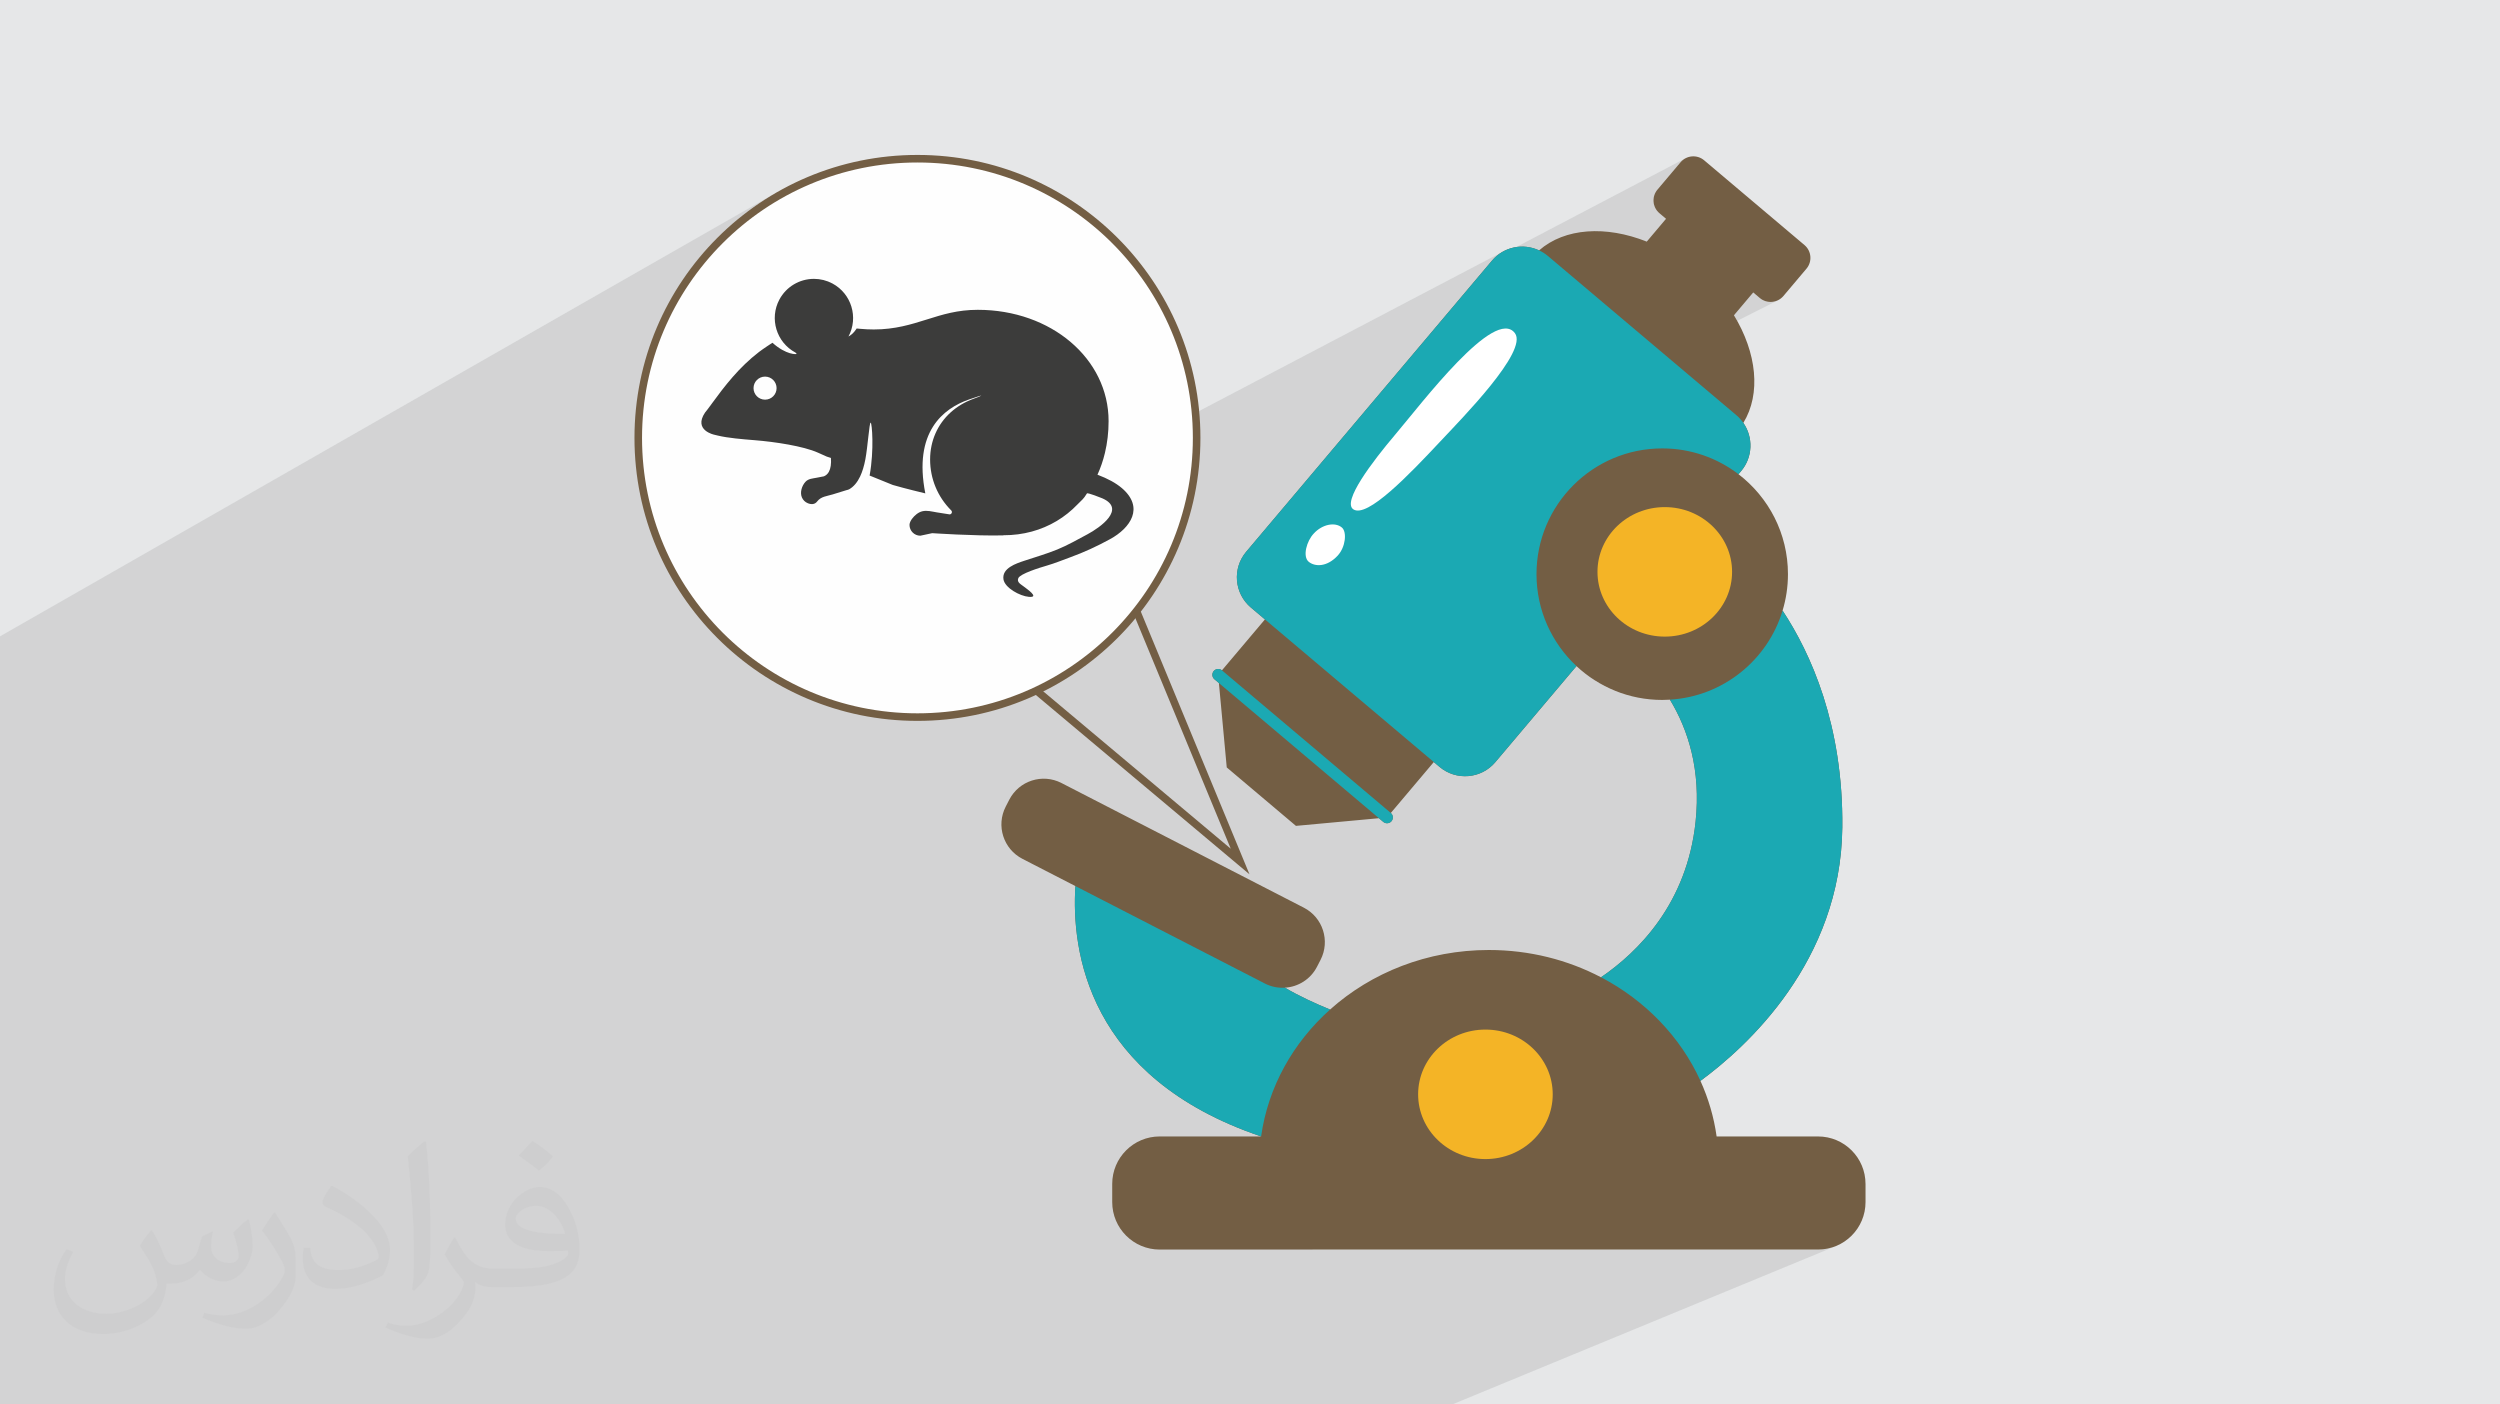
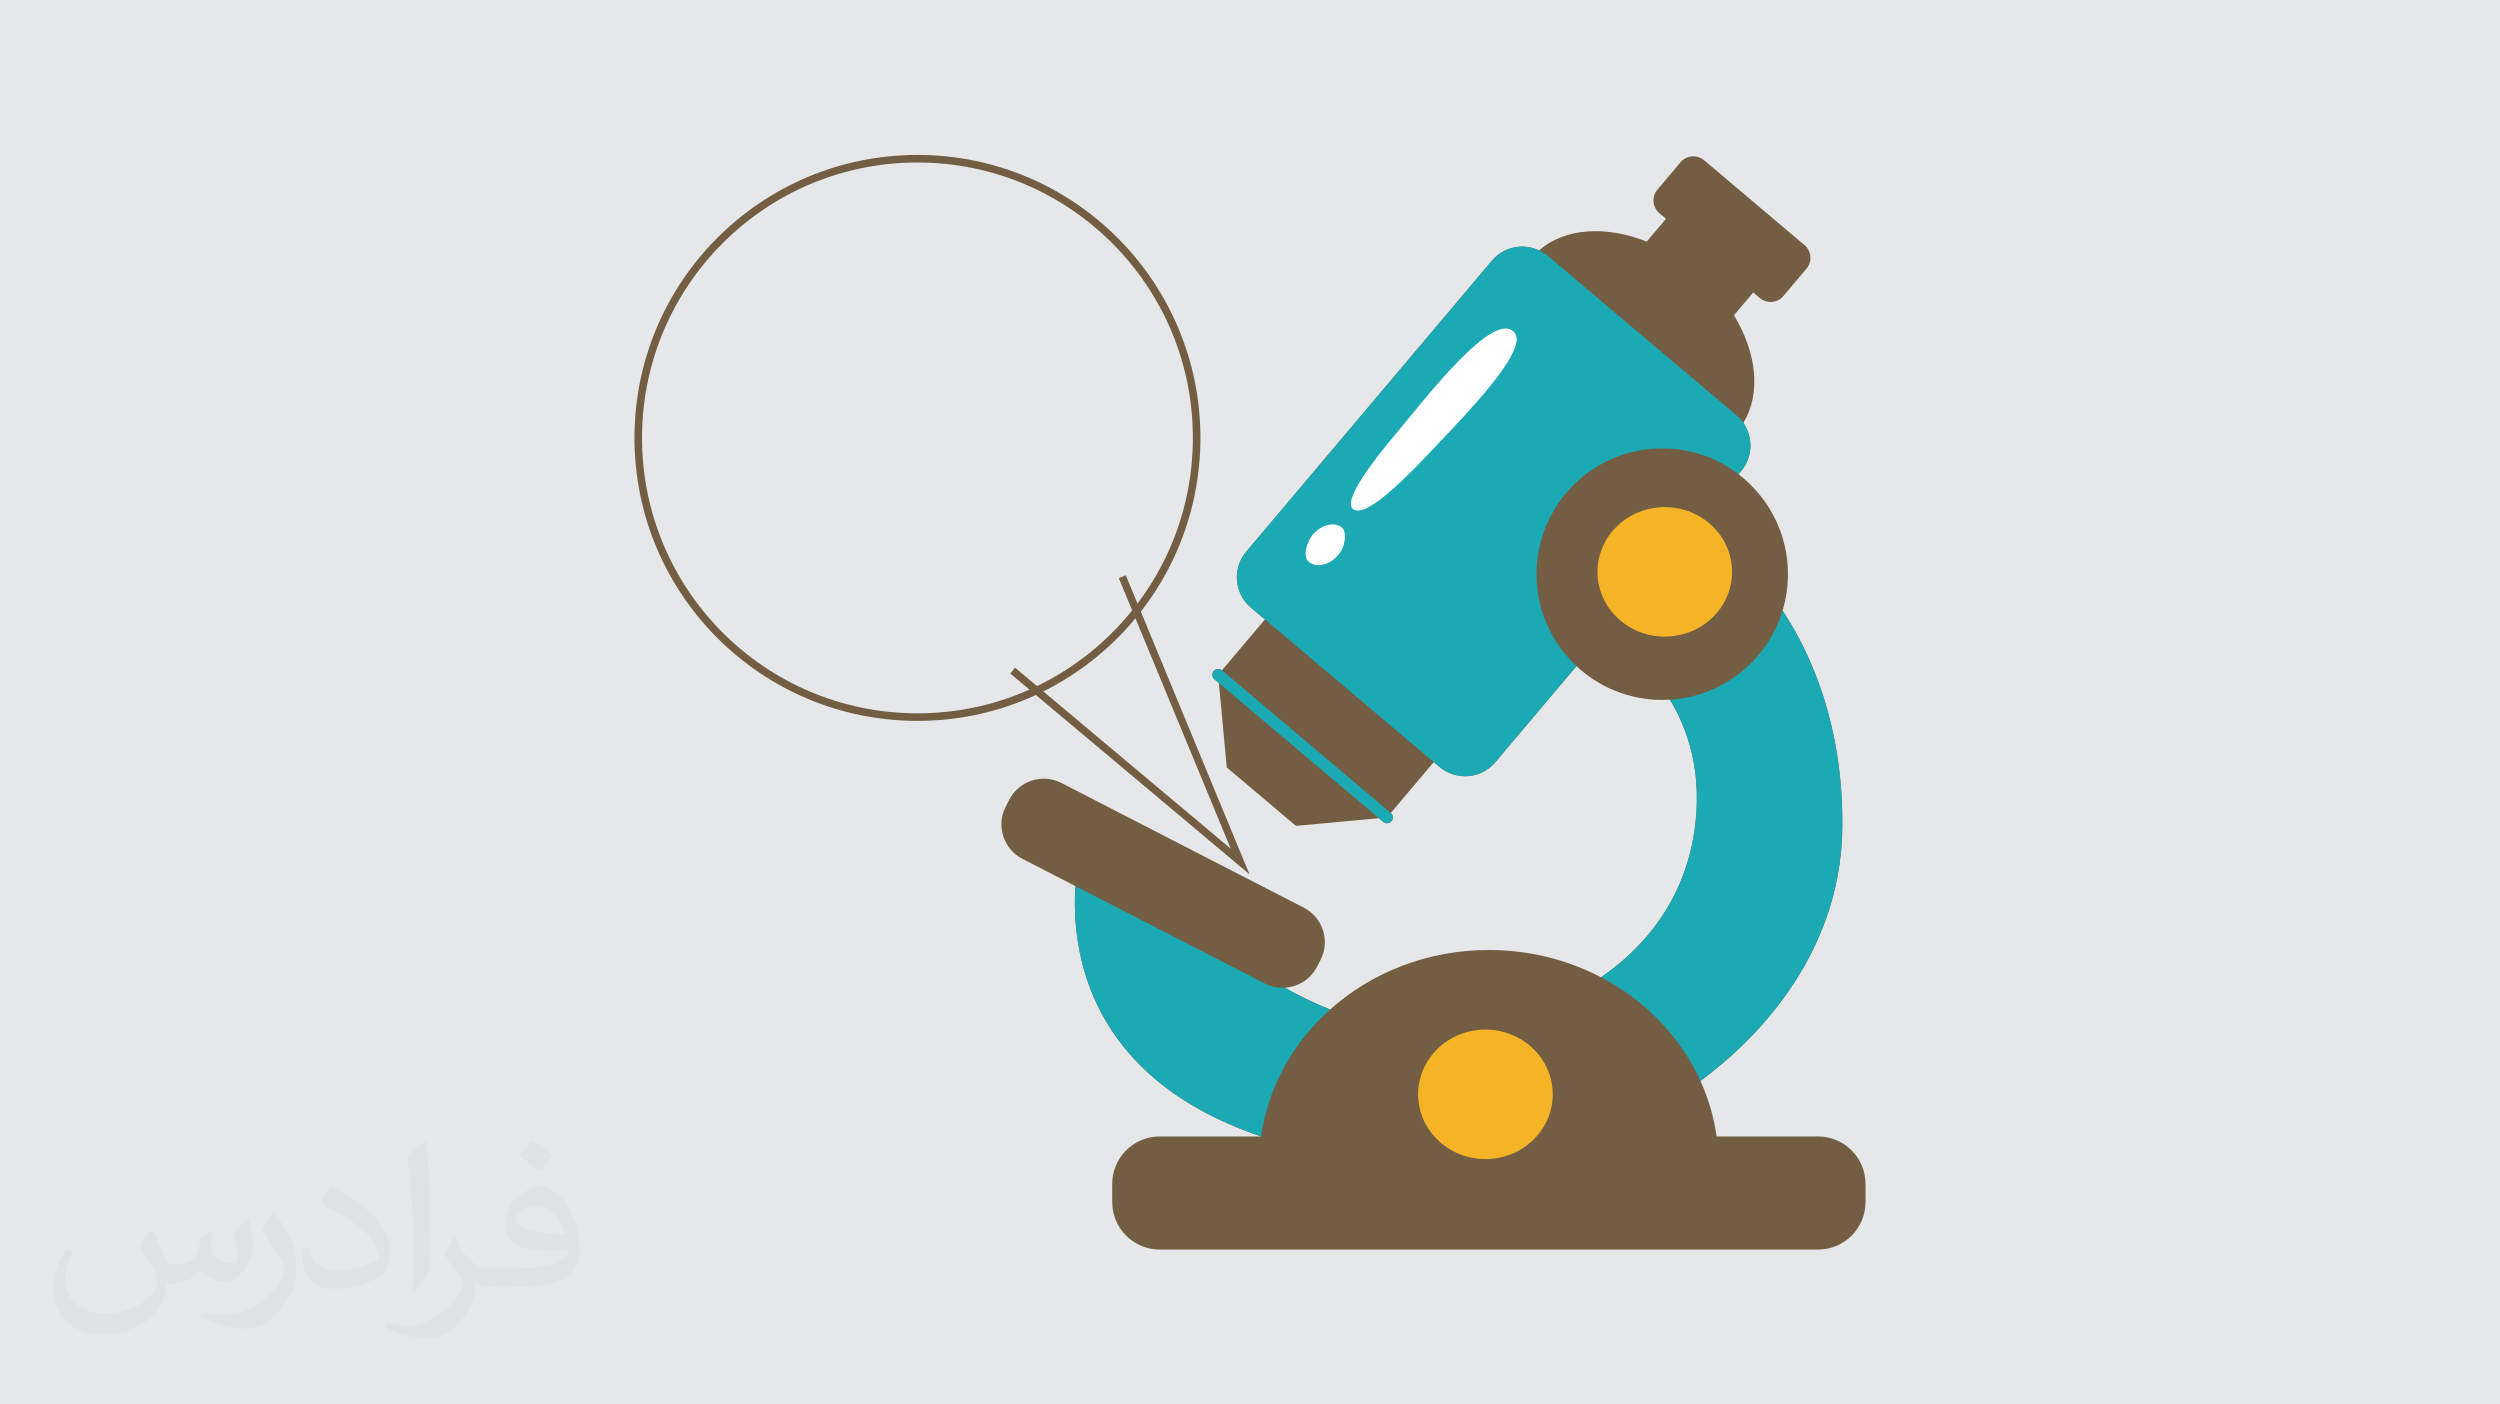
<svg xmlns="http://www.w3.org/2000/svg" xml:space="preserve" width="94.192mm" height="52.917mm" version="1.1" style="shape-rendering:geometricPrecision; text-rendering:geometricPrecision; image-rendering:optimizeQuality; fill-rule:evenodd; clip-rule:evenodd" viewBox="0 0 9404.92 5283.66">
  <defs>
    <style type="text/css">
   
    .fil0 {fill:#E6E7E8}
    .fil7 {fill:#FEFEFE;fill-rule:nonzero}
    .fil4 {fill:#1BA9B3;fill-rule:nonzero}
    .fil8 {fill:#3C3C3B;fill-rule:nonzero}
    .fil3 {fill:#735E44;fill-rule:nonzero}
    .fil5 {fill:#F4B426;fill-rule:nonzero}
    .fil6 {fill:white;fill-rule:nonzero}
    .fil2 {fill:#373435;fill-opacity:0.031}
    .fil1 {fill:#2B2A29;fill-opacity:0.102}
   
  </style>
  </defs>
  <g id="Layer_x0020_1">
    <polygon class="fil0" points="-0,0 9404.92,0 9404.92,5283.66 -0,5283.66 " />
-     <polygon class="fil1" points="-0,4051.2 -0,4034.29 -0,4032.01 -0,4031.42 -0,4012.14 -0,4002.03 -0,3997.72 -0,3991.88 -0,3973.36 -0,3969.82 -0,3962.7 -0,3947.71 -0,3925.34 -0,3923.69 -0,3920.93 -0,3913.19 -0,3913.18 -0,3888.47 -0,3823.6 -0,3820.85 -0,3820.84 -0,3820.83 -0,3820.82 -0,3820.81 -0,3820.79 -0,3820.64 -0,3820.61 -0,3820.56 -0,3820.49 -0,3820.45 -0,3820.37 -0,3819.98 -0,3819.83 -0,3819.71 -0,3814.83 -0,3789.89 -0,3788.52 -0,3760.43 -0,3758.88 -0,3705.02 -0,3552.52 -0,3552.5 -0,3537.94 -0,3535.47 -0,3531.12 -0,3528.72 -0,3479.55 -0,3475.41 -0,3471.94 -0,3468.9 -0,3461.8 -0,3461.74 -0,3461.55 -0,3453.11 -0,3444.3 -0,3364.21 -0,3178.98 -0,3117.14 -0,3092.56 -0,3087.11 -0,3051.6 -0,3028.06 -0,3025.29 -0,3024.14 -0,3016.01 -0,3011.28 -0,3001.95 -0,2999.73 -0,2989.4 -0,2984.03 -0,2969.37 -0,2904.66 -0,2815.77 -0,2764.48 -0,2744.69 -0,2553.02 -0,2463.08 -0,2433.95 -0,2423.96 -0,2409.18 -0,2393.92 2921.54,723.89 2899.42,736.96 2877.64,750.56 2856.23,764.66 2835.17,779.25 2814.49,794.34 2794.19,809.9 2779.77,821.52 2950.77,723.84 2996.06,700.65 3042.58,679.61 3090.28,660.81 3139.09,644.29 3188.92,630.15 3239.74,618.41 3291.47,609.18 3344.03,602.5 3397.37,598.44 3451.41,597.08 3505.46,598.44 3558.8,602.5 3611.37,609.18 3663.09,618.41 3713.91,630.15 3763.75,644.29 3812.55,660.81 3860.25,679.61 3906.78,700.65 3952.07,723.84 3996.05,749.14 4038.67,776.45 4079.84,805.74 4119.51,836.91 4157.63,869.92 4194.1,904.7 4228.89,941.19 4261.9,979.3 4293.07,1018.97 4322.36,1060.15 4349.67,1102.76 4374.97,1146.74 4398.16,1192.04 4419.2,1238.56 4438,1286.26 4454.52,1335.06 4468.66,1384.9 4480.4,1435.72 4489.63,1487.44 4496.31,1540.01 4497.33,1553.41 5661.59,942.52 5661.6,942.52 5672.69,937.71 5684.09,933.84 5695.74,930.9 5703.66,929.57 6341.7,594.94 6331.25,601.62 6322.07,610.51 6235.31,713.27 6228.09,723.81 6223.26,735.23 6220.79,747.17 6220.65,759.27 6222.82,771.18 6227.25,782.55 6233.93,792.99 6242.82,802.18 6267.51,823.05 6195.03,908.91 5924.85,1048.95 6214.6,1293.7 6595.56,1100.14 6620.27,1121.01 6630.81,1128.23 6642.22,1133.06 6654.17,1135.53 6666.27,1135.67 6678.17,1133.5 6689.53,1129.07 6270.67,1341.07 6532.31,1562.08 6536.06,1565.35 6539.67,1568.74 6543.12,1572.22 6546.44,1575.79 6549.62,1579.45 6552.67,1583.19 6555.59,1587.02 6558.38,1590.9 6564.98,1601.27 6570.66,1612.04 6575.41,1623.18 6579.22,1634.61 6582.1,1646.27 6584.02,1658.1 6585,1670.04 6585.02,1682.02 6584.07,1694 6582.16,1705.89 6579.27,1717.65 6575.41,1729.2 6570.55,1740.49 6564.71,1751.45 6557.87,1762.03 6550.03,1772.16 6540.14,1783.87 6285.8,1908.81 6288.74,1908.95 6313.87,1912.64 6338.13,1918.65 6361.4,1926.83 6383.54,1937.09 6404.4,1949.29 6423.89,1963.32 6441.88,1979.03 6458.22,1996.34 6472.79,2015.09 6485.47,2035.17 6496.14,2056.47 6504.65,2078.84 6510.89,2102.19 6514.73,2126.38 6516.04,2151.28 6514.73,2176.19 6510.89,2200.38 6504.65,2223.72 6496.14,2246.1 6485.47,2267.4 6472.79,2287.48 6458.22,2306.23 6441.88,2323.53 6423.89,2339.26 6404.4,2353.28 6383.54,2365.48 5990.59,2553.39 5999.15,2559 6008.39,2564.76 6017.78,2570.31 6027.31,2575.64 6036.96,2580.77 6046.75,2585.68 6056.66,2590.36 6066.71,2594.82 6074.12,2597.92 6706.05,2297.1 6715.94,2312.34 6725.92,2328.23 6735.95,2344.77 6746.01,2361.96 6756.07,2379.82 6766.12,2398.32 6776.1,2417.48 6786.01,2437.29 6795.81,2457.77 6805.49,2478.9 6815,2500.69 6824.33,2523.14 6833.44,2546.26 6842.32,2570.04 6850.93,2594.48 6859.26,2619.58 6867.25,2645.36 6874.9,2671.8 6882.18,2698.89 6889.07,2726.67 6895.52,2755.12 6901.52,2784.22 6907.04,2814.02 6912.07,2844.47 6916.55,2875.61 6920.47,2907.41 6923.81,2939.89 6926.52,2973.04 6928.6,3006.88 6930.02,3041.39 6930.74,3076.58 6930.74,3112.45 6929.25,3159.23 6925.8,3204.93 6920.5,3249.56 6913.44,3293.1 6904.72,3335.58 6894.43,3376.97 6882.68,3417.27 6869.56,3456.49 6855.17,3494.61 6839.61,3531.64 6822.96,3567.59 6805.34,3602.44 6786.83,3636.19 6767.53,3668.85 6747.55,3700.39 6726.99,3730.84 6705.93,3760.18 6684.47,3788.4 6662.71,3815.53 6640.76,3841.54 6618.69,3866.44 6596.62,3890.21 6574.65,3912.88 6552.86,3934.41 6531.36,3954.83 6510.23,3974.12 6489.61,3992.29 6469.54,4009.32 6450.15,4025.23 6431.54,4039.99 6413.8,4053.62 6397.03,4066.12 4935.27,4700.81 6839.41,4700.81 6857.67,4699.89 6875.41,4697.18 6892.54,4692.78 6908.95,4686.77 5462.79,5283.66 5428.54,5283.66 3592.9,5283.66 3520.6,5283.66 3184.46,5283.66 3041.02,5283.66 2492.82,5283.66 2492.71,5283.66 2484.3,5283.66 2443.51,5283.66 2440.16,5283.66 2392.21,5283.66 2339.75,5283.66 2133.12,5283.66 2098.26,5283.66 1756.37,5283.66 1672.31,5283.66 1609.4,5283.66 1460.33,5283.66 1438.68,5283.66 1339.24,5283.66 738.99,5283.66 671.45,5283.66 671.41,5283.66 648.44,5283.66 605.3,5283.66 605.27,5283.66 600.94,5283.66 600.91,5283.66 578.93,5283.66 560.55,5283.66 560.51,5283.66 539.08,5283.66 539.03,5283.66 533.49,5283.66 501.71,5283.66 432.08,5283.66 383.83,5283.66 332.19,5283.66 318.33,5283.66 281.35,5283.66 260.8,5283.66 145.99,5283.66 145.97,5283.66 18.65,5283.66 2.2,5283.66 -0,5283.66 -0,5134.47 -0,5107.25 -0,4999.05 -0,4996.65 -0,4990.95 -0,4986.27 -0,4961.11 -0,4904 -0,4886.59 -0,4858.24 -0,4843.85 -0,4843.82 -0,4843.64 -0,4823.99 -0,4823.97 -0,4808.89 -0,4806.91 -0,4795.76 -0,4795.73 -0,4793.98 -0,4793.97 -0,4750.6 -0,4710.01 -0,4648.07 -0,4628.72 -0,4593.48 -0,4579.71 -0,4565.35 -0,4551.29 -0,4514.79 -0,4513.85 -0,4509.42 -0,4502.46 -0,4495.66 -0,4478.99 -0,4464.17 -0,4463.13 -0,4456.8 -0,4451.92 -0,4451.25 -0,4438.46 -0,4329.22 -0,4322.21 -0,4242.78 -0,4194.27 -0,4184.87 -0,4184.48 -0,4156.46 -0,4155.7 -0,4151.86 -0,4130.18 -0,4127.84 -0,4119.91 -0,4108.3 -0,4103.63 -0,4079.45 " />
    <path class="fil2" d="M571.37 4628.22c17.95,27.21 29.6,53.36 40.96,82.43 8.45,16.91 12.93,48.09 52.57,48.09 11.61,0 28.28,-3.42 43.06,-11.61 16.63,-8.73 29.32,-21.94 35.94,-42l15.85 -53.36 38.57 -19.02 2.64 2.64c-5.27,20.09 -6.59,39.36 -6.59,54.43 0,44.63 38.57,61.56 69.22,61.56 17.95,0 34.09,-8.73 34.09,-25.11 0,-21.13 -8.98,-57.06 -20.62,-89.29 17.95,-17.95 35.94,-35.94 56.53,-50.47l3.17 1.6c8.98,38.04 14,75.56 14,100.66 0,24.57 -10.83,51.79 -19.81,69.49 -18.49,34.87 -51.25,62.62 -90.87,62.62 -30.1,0 -63.65,-15.07 -86.66,-43.06l-1.32 0c-21.66,26.96 -55.22,51.25 -108.86,51.25l-16.63 0c-2.64,35.41 -10.29,60.49 -21.94,82.95 -31.95,62.34 -126.81,106.47 -216.1,106.47 -124.17,0 -186.51,-71.59 -186.51,-166.96 0,-58.91 19.27,-113.6 48.88,-152.42l24.29 10.04c-18.49,35.41 -30.91,68.68 -30.91,101.45 0,89.29 72.66,131.83 156.4,131.83 77.68,0 173.83,-49.41 191.28,-106.72 -6.59,-62.62 -30.1,-91.93 -66.04,-148.99 10.83,-19.02 24.83,-38.04 42.28,-58.38l3.17 0 0 0 0 0 -0.02 -0.09zm1432.14 -336.04c26.15,16.39 51.79,35.66 76.87,57.85 -14,19.81 -31.45,37.79 -53.11,53.64 -25.11,-20.34 -50.19,-37.79 -75.84,-56.27 17.42,-19.55 34.62,-38.29 52.04,-55.22l0 0 0 0 0 0 0 0 0 0 0.03 0zm13.47 244.11c-42.28,0 -76.87,27.75 -76.87,48.34 0,44.13 84.53,57.85 185.72,57.31 -12.68,-51.79 -57.06,-105.68 -108.86,-105.68l0.01 0.03zm-94.86 236.19c54.96,0 103.04,-1.6 139.74,-10.83 40.96,-10.29 75.56,-30.91 75.56,-45.17 0,-3.7 0,-8.19 -1.32,-11.89 -22.98,2.11 -49.41,2.11 -72.38,2.11 -74.49,0 -131.55,-16.91 -154.02,-58.66 -5.55,-11.61 -9.51,-24.57 -9.51,-39.36 0,-40.43 17.42,-79.79 48.09,-107 25.61,-22.45 53.89,-36.44 82.67,-36.44 52.04,0 93.51,41.75 122.57,107.54 15.85,35.94 26.68,77.4 26.68,129.72 0,34.87 -9.51,64.19 -31.17,85.85 -40.43,39.11 -114.92,53.89 -229.04,53.89l-51.79 0 0 0 -13.47 0c-28.28,0 -48.62,-5.02 -64.72,-17.42l-2.64 0c0.79,6.59 1.32,12.93 1.32,19.02 0,25.61 -8.45,58.38 -25.61,84.53 -50.72,75.3 -105.68,108.04 -153.24,108.04 -48.09,0 -107,-18.49 -160.11,-42.54l9.51 -18.49c17.17,7.13 40.96,11.89 73.7,11.89 85.85,0 198.66,-82.43 212.66,-163 -3.17,-6.59 -8.98,-15.32 -17.17,-24.57 -25.11,-29.85 -40.96,-54.68 -55.75,-80.83 12.68,-25.11 24.29,-45.17 35.13,-63.4l4.49 -0.53c36.72,74.77 69.99,117.55 144.23,117.55l11.61 0 0 0 53.89 0 0 0 0 0 0 0 0 0 0 0 0.09 0.01zm-371.98 79c6.34,-34.34 6.87,-72.91 6.87,-108.86l0 -53.36c0,-99.6 -12.68,-244.36 -22.98,-338.68 17.95,-19.27 43.06,-42 62.87,-57.31l5.81 1.6c13.47,118.62 16.63,256 16.63,383.06 0,33.3 -1.32,65.79 -4.49,89.55 -1.85,30.1 -19.27,52.83 -56.53,87.7l-8.19 -3.7zm-382.8 -157.19c1.85,46.77 24.83,83.49 105.15,83.49 49.93,0 92.19,-12.93 138.96,-35.13 8.45,-3.7 12.93,-8.73 12.93,-12.93 0,-29.32 -22.45,-68.15 -60.23,-103.55 -36.72,-33.3 -85.34,-62.62 -130.76,-82.18 -15.6,-6.59 -20.62,-13.47 -20.62,-20.09 0,-13.47 17.95,-41.75 32.77,-62.09l5.02 -0.53c52.04,27.21 110.17,67.64 153.24,112.53 39.11,41.47 63.4,83.49 63.4,129.19 0,33.81 -10.29,65.51 -26.96,95.11 -57.06,28.79 -117.83,50.72 -178.06,50.72 -73.17,0 -123.1,-34.34 -123.1,-114.92 0,-8.73 0,-22.19 3.17,-39.64l25.11 0 0 0 0 0 0 0 0 0 0 0 -0.02 0zm-132.37 -132.9l45.45 73.45c16.63,27.21 32.23,56.81 32.23,103.55l0 59.7c0,48.34 -30.91,100.13 -80.83,151.38 -39.11,34.62 -73.7,49.41 -105.68,49.41 -47.55,0 -101.98,-14.79 -164.85,-41.75l7.13 -18.49c19.81,5.27 42.79,9.77 71.06,9.77 90.36,-0.53 182.8,-66.57 225.08,-147.15 5.02,-9.26 6.87,-17.95 6.87,-24.04 0,-9.26 -5.02,-19.55 -8.98,-28.79 -22.98,-43.31 -48.62,-82.95 -76.87,-119.68 14.79,-23.25 29.6,-45.7 45.7,-67.9l3.7 0.53 0 0 0 0 0 0 0 0 0 0 -0.02 0.01z" />
    <g id="_2392281320752">
      <path class="fil3" d="M7018.07 4453.94l0 68.2c0,98.68 -79.99,178.68 -178.66,178.68l-2476.62 0c-98.67,0 -178.66,-80 -178.66,-178.68l0 -68.2c0,-98.68 79.99,-178.68 178.66,-178.68l381.46 0c0,-0.02 0.02,-0.04 0.02,-0.06 -654.84,-221.59 -714,-700.92 -698.67,-941.84l-199.22 -102.46c-71.57,-36.81 -99.75,-124.71 -62.95,-196.29l13.41 -26.07c36.81,-71.59 124.68,-99.8 196.25,-62.97l911.87 469.04c71.57,36.82 99.76,124.71 62.95,196.3l-13.4 26.07c-24.39,47.4 -71.16,75.63 -120.78,78.68 53.77,31.65 114.35,59.49 169.98,82.18 155.2,-138.76 365.63,-223.99 597.39,-223.99 153.23,0 297.11,37.3 421.92,102.66 140.67,-96.19 322.97,-277.76 355.67,-584.49 20.87,-195.52 -28.08,-347.13 -96.46,-459.86 -9.59,0.57 -19.22,0.96 -28.96,0.96 -124.74,0 -238.14,-48.38 -322.64,-127.29l-305.17 361.43c-53.12,62.91 -147.15,70.84 -210.04,17.72l-21.51 -18.17 -161.75 191.58c9.26,7.82 10.41,21.65 2.61,30.91 -4.33,5.15 -10.51,7.79 -16.76,7.79 -5,0 -10.01,-1.71 -14.13,-5.19l-16.36 -13.81 -312.21 28.8 -260.29 -219.86 -29.52 -317.41 -16.9 -14.28c-9.25,-7.83 -10.42,-21.68 -2.6,-30.91 7.8,-9.28 21.65,-10.42 30.89,-2.63l161.75 -191.55 -52.75 -44.56c-62.89,-53.11 -70.82,-147.19 -17.7,-210.08l924.55 -1095.11c44.52,-52.71 117.69,-66.66 177.28,-38.58 96.64,-84.78 251.89,-94.07 405,-32.99l72.48 -85.86 -24.69 -20.88c-26.62,-22.49 -29.98,-62.29 -7.51,-88.91l86.76 -102.76c22.49,-26.62 62.29,-29.99 88.91,-7.51l377.44 318.84c26.62,22.49 29.98,62.29 7.51,88.91l-86.76 102.76c-22.49,26.62 -62.28,29.98 -88.9,7.51l-24.7 -20.87 -72.5 85.86c85.84,140.75 102.71,295.37 35.32,404.9 37.65,54.03 36.16,128.55 -8.35,181.26l-9.9 11.72c113.11,86.45 186.16,222.71 186.16,376.1 0,47.69 -7.14,93.69 -20.25,137.11 105,159.08 228.64,429.11 224.7,815.36 -5.15,504.69 -360.29,826.46 -533.72,953.68 29.84,65.71 50.62,135.88 60.9,209.13l381.48 0c98.67,0 178.66,80 178.66,178.68z" />
      <path class="fil4" d="M4596.93 2521.77c-9.25,-7.8 -23.1,-6.65 -30.91,2.62 -7.81,9.25 -6.65,23.1 2.61,30.92l16.89 14.27 602.01 508.48 16.36 13.83c4.11,3.46 9.15,5.17 14.13,5.17 6.25,0 12.43,-2.64 16.76,-7.79 7.83,-9.25 6.65,-23.1 -2.59,-30.91l-635.26 -536.59zm1183.33 -361.79c0,-261.29 211.79,-473.11 473.01,-473.11 107.89,0 207.29,36.19 286.87,97l9.9 -11.71c44.5,-52.71 46,-127.22 8.35,-181.26 -7.28,-10.45 -15.87,-20.23 -26.07,-28.83l-709.5 -599.31c-10.19,-8.6 -21.27,-15.45 -32.78,-20.86 -59.59,-28.08 -132.78,-14.13 -177.28,38.58l-924.55 1095.09c-53.12,62.89 -45.19,156.96 17.7,210.08l52.75 44.56 635.28 536.56 21.49 18.17c62.91,53.14 156.94,45.19 210.04,-17.72l305.17 -361.43c-92.47,-86.34 -150.37,-209.28 -150.37,-345.82zm616.77 1906.14c173.43,-127.22 528.57,-448.99 533.71,-953.68 3.95,-386.25 -119.69,-656.28 -224.69,-815.35 -56.11,185.55 -223.04,322.88 -423.82,335.02 68.39,112.75 117.33,264.36 96.46,459.86 -32.7,306.73 -215,488.29 -355.67,584.49 166.43,87.18 298.89,224.3 374,389.65zm-1652.76 209.07c-654.84,-221.6 -714,-700.93 -698.67,-941.84l712.66 366.57c24.16,12.44 50.17,17.29 75.48,15.73 53.77,31.65 114.35,59.49 169.98,82.18 -138.66,123.93 -233.2,290.61 -259.45,477.38z" />
      <path class="fil5" d="M5588.12 3873.22c-139.83,0 -253.19,109.05 -253.19,243.6 0,134.54 113.36,243.59 253.19,243.59 139.83,0 253.19,-109.05 253.19,-243.59 0,-134.55 -113.36,-243.6 -253.19,-243.6zm927.92 -1721.93c0,134.53 -113.36,243.6 -253.19,243.6 -139.83,0 -253.19,-109.07 -253.19,-243.6 0,-134.54 113.36,-243.59 253.19,-243.59 139.83,0 253.19,109.05 253.19,243.59z" />
-       <path class="fil6" d="M4942.31 2007.19c-26.14,27.23 -43.41,86.27 -18.78,106.34 23.13,18.82 68.03,20.38 108.47,-22.99 30.82,-33.05 35.29,-89.67 16.33,-105.83 -25.91,-22.11 -74.25,-12.45 -106.01,22.48zm148.74 -91.23c-42.54,-28.59 70.47,-178.09 158.38,-281.83 100,-118.01 374.3,-481.75 449.67,-380.72 50.4,67.55 -200.42,321.38 -281.77,408.24 -115.62,123.46 -274.28,289.27 -326.28,254.31z" />
+       <path class="fil6" d="M4942.31 2007.19c-26.14,27.23 -43.41,86.27 -18.78,106.34 23.13,18.82 68.03,20.38 108.47,-22.99 30.82,-33.05 35.29,-89.67 16.33,-105.83 -25.91,-22.11 -74.25,-12.45 -106.01,22.48m148.74 -91.23c-42.54,-28.59 70.47,-178.09 158.38,-281.83 100,-118.01 374.3,-481.75 449.67,-380.72 50.4,67.55 -200.42,321.38 -281.77,408.24 -115.62,123.46 -274.28,289.27 -326.28,254.31z" />
      <polygon class="fil3" points="4235.12,2164.09 4700.56,3289.14 3800.41,2533.59 3818.63,2511.82 4630.06,3192.88 4208.89,2174.88 " />
-       <path class="fil7" d="M2401.1 1647.4c0,580.07 470.24,1050.32 1050.31,1050.32 580.08,0 1050.32,-470.25 1050.32,-1050.32 0,-580.08 -470.24,-1050.32 -1050.32,-1050.32 -580.07,0 -1050.31,470.24 -1050.31,1050.32z" />
      <path class="fil3" d="M2415.32 1647.4c0,286.11 115.97,545.13 303.46,732.63 187.5,187.5 446.52,303.46 732.63,303.46 286.12,0 545.14,-115.96 732.63,-303.46 187.5,-187.5 303.47,-446.52 303.47,-732.63 0,-286.12 -115.97,-545.13 -303.47,-732.63 -187.49,-187.5 -446.51,-303.47 -732.63,-303.47 -286.11,0 -545.13,115.97 -732.63,303.47 -187.49,187.5 -303.46,446.51 -303.46,732.63zm283.35 752.74c-192.65,-192.65 -311.8,-458.79 -311.8,-752.74 0,-293.96 119.15,-560.1 311.8,-752.75 192.65,-192.64 458.79,-311.8 752.74,-311.8 293.96,0 560.1,119.16 752.75,311.8 192.64,192.65 311.8,458.79 311.8,752.75 0,293.96 -119.16,560.09 -311.8,752.74 -192.65,192.65 -458.79,311.8 -752.75,311.8 -293.95,0 -560.09,-119.15 -752.74,-311.8z" />
-       <path class="fil8" d="M2878.13 1503.51c-23.94,0 -43.36,-19.41 -43.36,-43.36 0,-23.95 19.42,-43.37 43.36,-43.37 23.95,0 43.37,19.42 43.37,43.37 0,23.95 -19.42,43.36 -43.37,43.36zm1341.81 332.35c-21.82,-18.58 -51.84,-35.08 -91.25,-50.07 11.72,-25.74 21.09,-53.04 27.93,-81.48 9.21,-38.25 13.88,-78.67 13.88,-120.12 0,-234.77 -216.16,-418.68 -492.11,-418.68 -76.03,0 -132.13,17.64 -191.52,36.33 -58.74,18.48 -119.48,37.59 -199.87,37.59 -16.38,0 -33.36,-0.81 -50.47,-2.38l-13.87 -1.29c0,0 -11.2,19.76 -30.72,30.2 38.34,-71.65 11.25,-161.13 -60.39,-199.48 -21.3,-11.39 -45.27,-17.41 -69.33,-17.41 -54.59,0 -104.46,29.81 -130.15,77.8 -38.34,71.65 -11.25,161.14 60.4,199.48 2.77,1.48 3.83,3.86 4.22,5.16 0.39,1.29 -38.1,4.95 -90.85,-42.09 0,0 -34.37,22.3 -50.42,34.62 -75.13,57.7 -129.34,128.23 -178.45,195.51 -4.57,6.28 -8.96,11.99 -12.83,17.03 -1.2,1.56 -2.34,3.05 -3.43,4.48 0,0 46.09,-57.55 -8.51,11.19 -44.84,66.91 35.08,83.24 35.08,83.24l13.56 3.22 0.15 0.04c38.67,9.23 90.12,13.4 139.88,17.43 74.3,6.02 180.78,21.89 236.37,46.76l33.27 14.89 15.41 4.94c1.63,22.23 -0.96,39.73 -7.67,52.01 -4.39,8.04 -10.68,13.81 -18.68,17.15 -8.96,1.71 -17.91,3.38 -26.85,5.22 -15.15,3.12 -31.43,3.24 -42.66,15.52 -13.45,14.71 -21.45,39.42 -13.43,58.47 4.23,10.04 12.12,17.84 22.22,21.96 12.84,5.23 26.21,5.32 35.2,-6.49 14.59,-19.16 36.93,-19.89 58.42,-26.6 17.08,-5.33 34.23,-10.5 51.31,-15.85 3.12,-0.97 7.42,-1.54 10.28,-3.19l0.94 -0.53c16.42,-9.4 30.13,-25.55 40.78,-48.01 8.25,-17.43 14.9,-39.2 19.75,-64.71 8.5,-44.66 14.91,-137.56 19.6,-137.56 0.12,0 0.24,0 0.35,0 4.79,0.19 13.62,101.76 -4.02,198.92l87.03 35.32c46.11,13.55 122.5,31.72 122.5,31.72 -45.56,-230.91 66.86,-319.48 164.56,-353.33 66.7,-23.12 50.31,-14.62 17.01,-2.57 -32.65,11.82 -61.61,29.01 -86.05,51.07 -49.96,45.1 -77.47,108.04 -77.47,177.22 0,72.33 28.13,140.33 79.23,191.52l1.19 1.39c0.32,0.46 0.59,0.96 0.83,1.52l0.07 0.14c0.01,0.04 0.02,0.07 0.04,0.11 0.27,0.7 0.46,1.45 0.54,2.19l0.05 1.06c0,0.08 0,0.16 -0.01,0.24l-0.1 1.06c-0.01,0.08 -0.02,0.15 -0.03,0.22l-0.14 0.62c-0.02,0.07 -0.04,0.15 -0.06,0.23l-0.04 0.14c-0.03,0.07 -0.05,0.14 -0.07,0.22l-0.69 1.52c-0.03,0.06 -0.07,0.12 -0.1,0.18l-0.11 0.16c-0.04,0.08 -0.09,0.15 -0.11,0.18l-1.01 1.24c-0.01,0.01 -0.03,0.03 -0.04,0.04l-0.55 0.51c-0.26,0.22 -0.52,0.42 -0.77,0.6 -0.05,0.03 -0.09,0.06 -0.14,0.09 -0.05,0.03 -0.1,0.07 -0.15,0.1 -0.06,0.03 -0.12,0.07 -0.17,0.1 0,0 -0.26,0.15 -0.26,0.15l-0.47 0.24 -1.35 0.49c-0.06,0.02 -0.12,0.04 -0.19,0.06l-0.17 0.04c-0.08,0.01 -0.15,0.03 -0.26,0.06l-0.1 0.01c-0.09,0.02 -0.19,0.04 -0.27,0.05l-1 0.1c-0.1,0 -0.21,0 -0.31,0l-0.27 0.01c-16.08,-2.55 -32.16,-5.02 -48.23,-7.62 -17.88,-2.88 -35.89,-8.37 -54.08,-4.04 -15.33,3.64 -29.4,15.86 -38.65,28.26 -4.41,5.91 -9.58,15.19 -9.58,22.84 0,22.51 18.31,40.82 40.82,40.82l44.58 -9.55c0,0 160.43,10.88 265.77,8.37 3.13,-0.58 2.05,-0.58 3.13,-0.58 36.39,0 71.98,-4.65 105.75,-13.82 33.05,-8.97 64.53,-22.31 93.58,-39.64 28.66,-17.1 55.03,-38.13 78.36,-62.53 18.76,-19.59 20.98,-17.8 35.58,-41.38 2.31,-3.72 52.71,16.23 57.86,18.49 90.56,39.78 -8.2,109.87 -55.74,135.16 -37.6,20.01 -74.66,41.4 -114.16,57.52 -40.4,16.49 -82.46,28.44 -123.79,42.27 -29.58,9.9 -84.77,27.43 -78.24,69.79 4.94,32.01 61.71,63.09 95.84,65.94 42.04,3.51 -8.8,-30.39 -19.2,-38.7 -10.79,-8.62 -27.44,-15.89 -20.75,-31.58 7.15,-16.77 79.14,-39.17 107.84,-47.47 29.59,-8.56 58.33,-20.45 87.26,-30.96 52.09,-18.92 102.11,-42.08 150.68,-68.76 75.28,-41.33 130.12,-118.1 43.26,-192.11z" />
    </g>
  </g>
</svg>